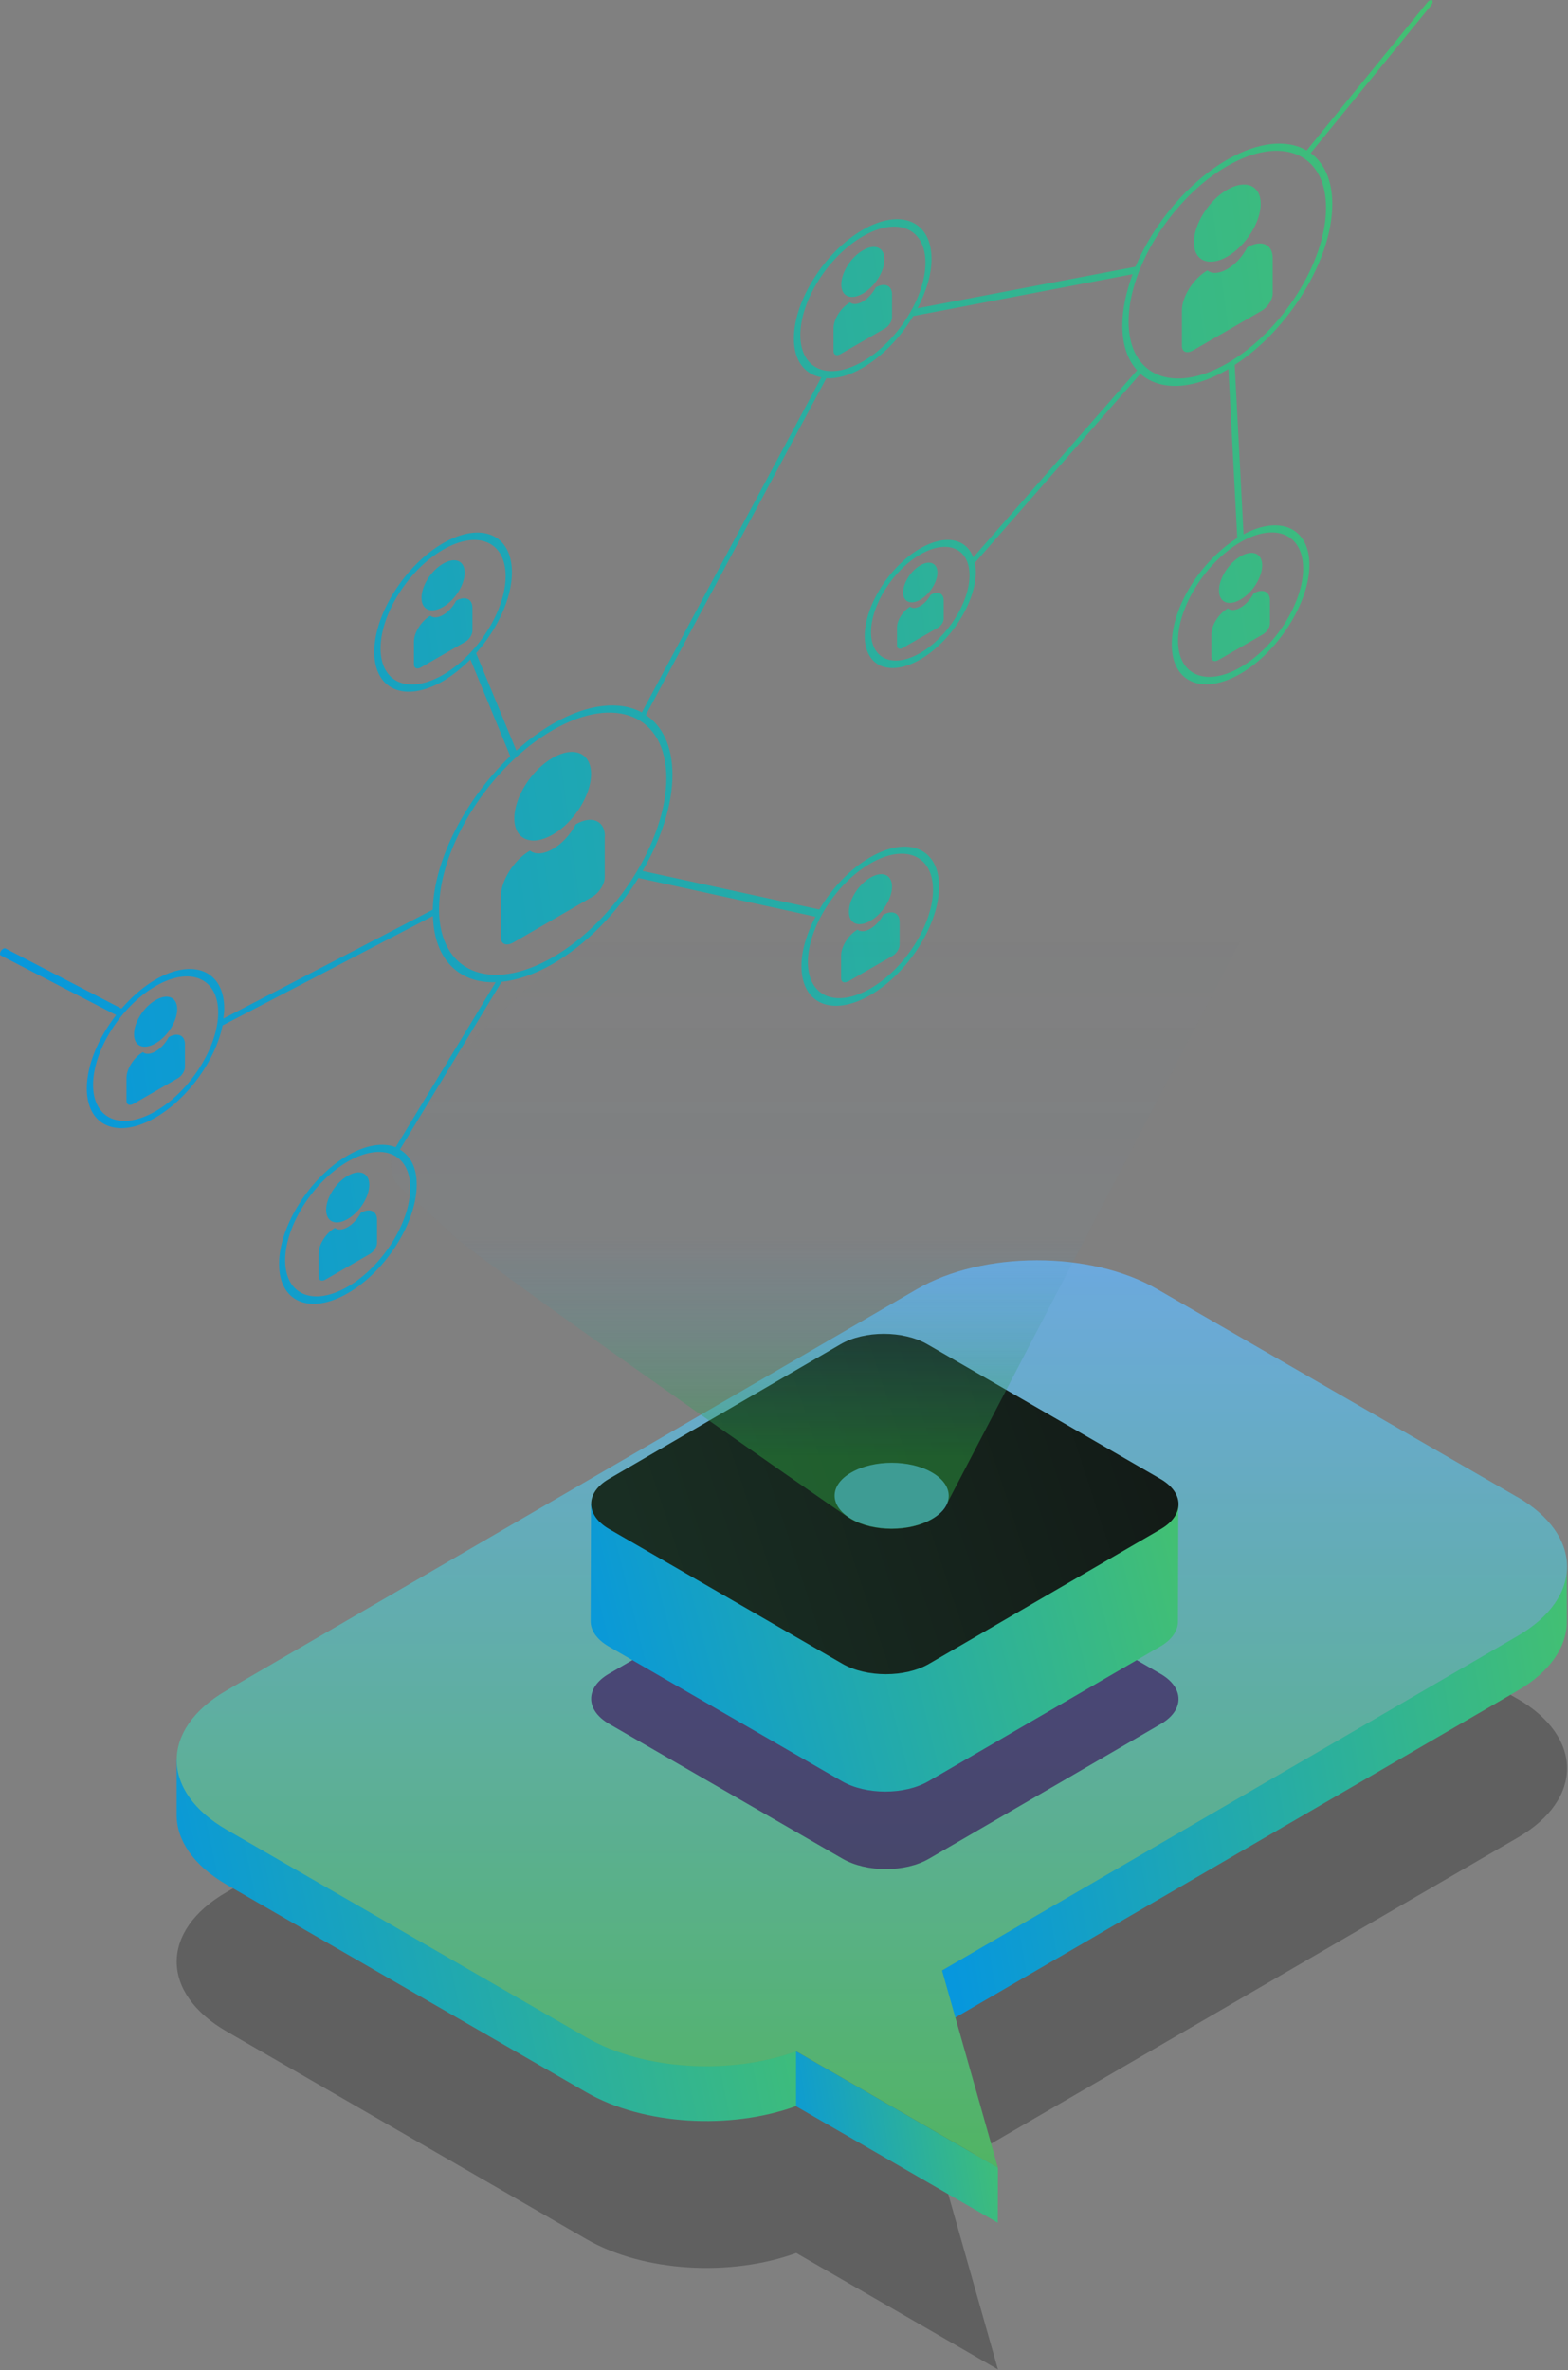
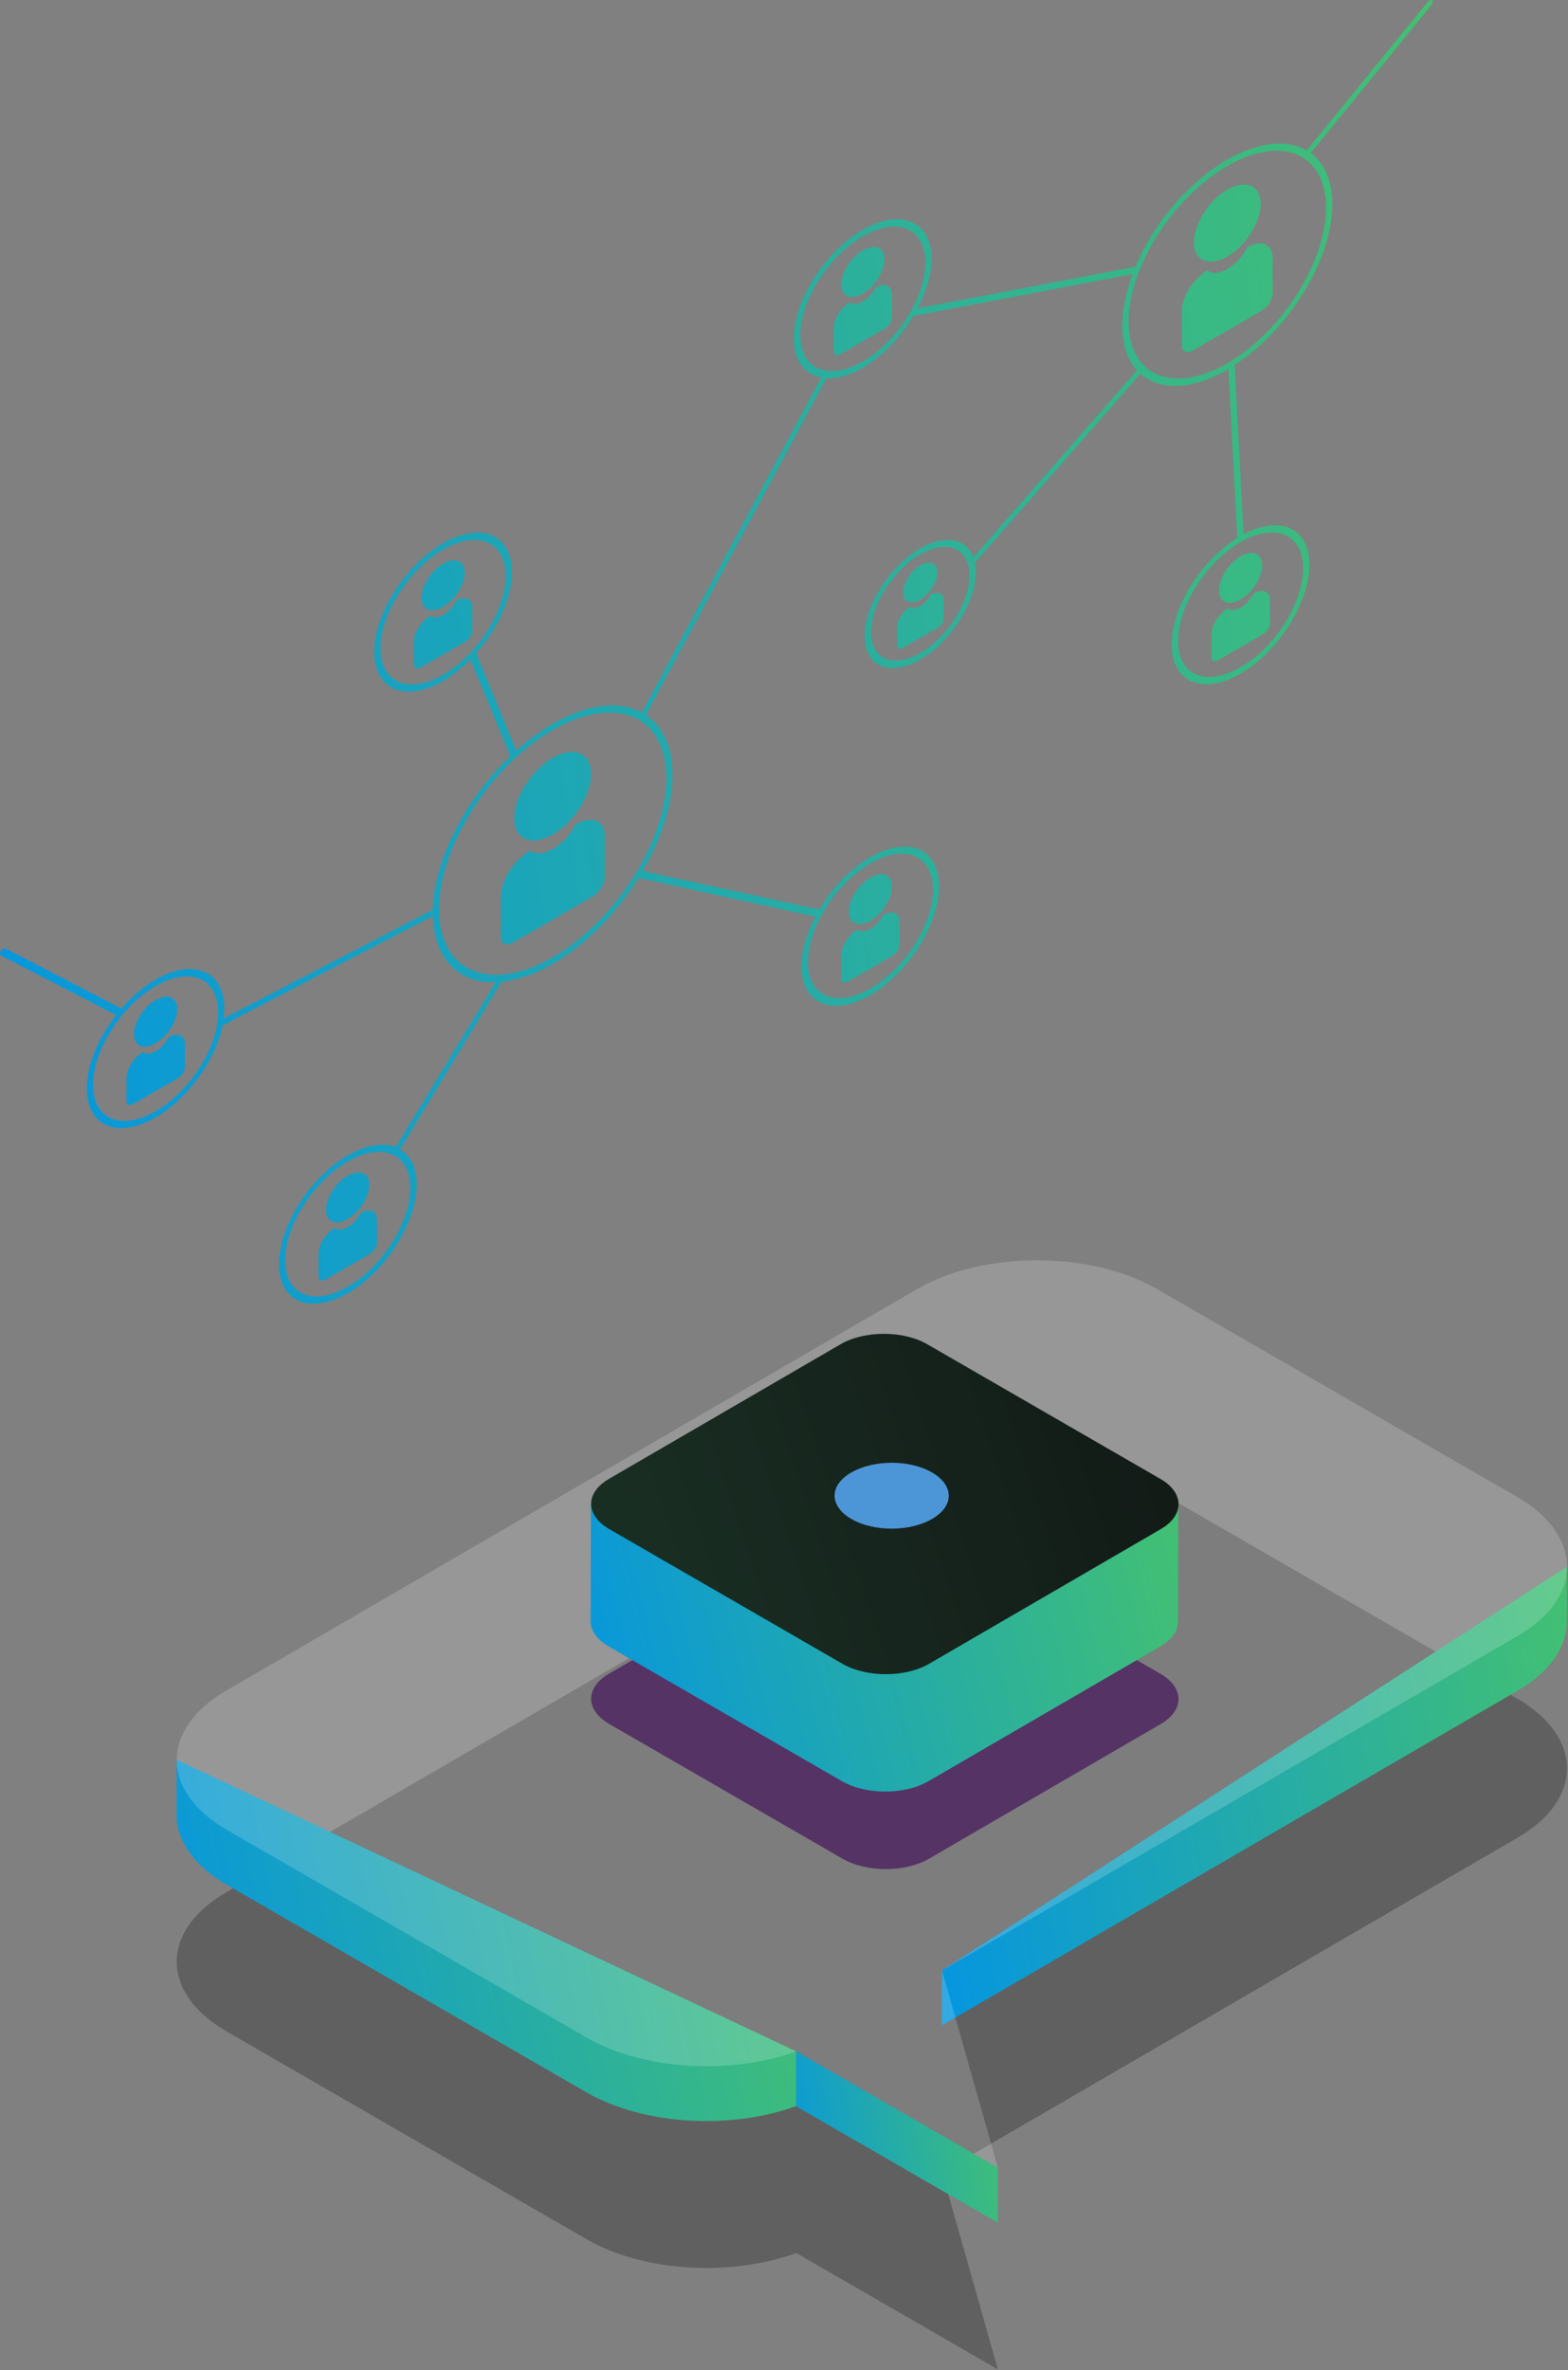
<svg xmlns="http://www.w3.org/2000/svg" width="648" height="979" viewBox="0 0 648 979" fill="none">
  <rect x="0" y="0" width="648" height="979" fill="#808080" stroke="none" />
  <g style="mix-blend-mode:multiply" opacity="0.6">
    <path d="M626.842 701.597L478.22 615.838C450.692 599.906 406.235 599.983 378.936 615.838L93.435 781.714C66.136 797.57 66.212 823.335 93.74 839.191L242.362 924.949C266.001 938.594 302.07 940.5 329.065 930.666L412.412 978.767L389.306 897.278L627.223 759.074C654.522 743.218 654.37 717.452 626.918 701.597H626.842Z" fill="black" fill-opacity="0.42" />
  </g>
  <path d="M329.068 847.348L322.434 857.562L328.992 870.064L412.339 918.165L412.415 895.448L329.068 847.348Z" fill="url(#paint0_linear_1090_979)" />
  <path d="M389.309 813.96V836.6L627.149 698.396C640.723 690.544 647.509 680.177 647.509 669.886V647.246L389.309 813.96Z" fill="url(#paint1_linear_1090_979)" />
  <path d="M73.001 726.904V749.544C72.924 759.988 79.787 770.508 93.666 778.512L242.288 864.27C265.927 877.915 301.995 879.821 328.99 869.987V847.347L73.001 726.904Z" fill="url(#paint2_linear_1090_979)" />
-   <path d="M626.842 618.278L478.22 532.52C450.692 516.588 406.235 516.664 378.936 532.52L93.435 698.395C66.136 714.251 66.212 740.017 93.74 755.872L242.362 841.631C266.001 855.276 302.07 857.181 329.065 847.348L412.412 895.449L389.306 813.959L627.223 675.755C654.522 659.899 654.37 634.134 626.918 618.278H626.842Z" fill="url(#paint3_linear_1090_979)" />
  <path d="M626.842 618.278L478.22 532.52C450.692 516.588 406.235 516.664 378.936 532.52L93.435 698.395C66.136 714.251 66.212 740.017 93.74 755.872L242.362 841.631C266.001 855.276 302.07 857.181 329.065 847.348L412.412 895.449L389.306 813.959L627.223 675.755C654.522 659.899 654.37 634.134 626.918 618.278H626.842Z" fill="white" fill-opacity="0.18" />
  <g style="mix-blend-mode:multiply" opacity="0.6">
    <path d="M479.562 691.408L383.175 635.761C373.262 630.043 357.249 630.043 347.412 635.761L251.635 691.408C241.798 697.125 241.874 706.425 251.787 712.142L348.174 767.79C358.087 773.507 374.101 773.507 383.938 767.79L479.715 712.142C489.552 706.425 489.475 697.125 479.562 691.408Z" fill="#3A0155" />
  </g>
  <path d="M249.918 345.514V362.361C249.918 365.181 247.63 368.84 244.809 370.441L212.095 389.346C209.274 390.947 206.986 390.032 206.986 387.211V370.365C206.986 363.733 212.4 355.195 219.035 351.384C223.686 355.043 233.218 349.554 237.946 340.483C244.58 336.671 249.994 338.958 249.994 345.59L249.918 345.514ZM228.414 344.752C237.183 339.72 244.275 328.515 244.275 319.748C244.275 310.982 237.183 308.009 228.414 313.04C219.645 318.071 212.553 329.277 212.553 338.043C212.553 346.81 219.645 349.783 228.414 344.752ZM515.439 102.189C511.398 110.117 503.086 114.92 498.968 111.718C493.173 115.072 488.445 122.466 488.445 128.26V142.896C488.445 145.335 490.427 146.174 492.944 144.802L521.463 128.336C523.904 126.888 525.962 123.762 525.962 121.247V106.611C525.962 100.817 521.235 98.835 515.439 102.189ZM507.204 106.001C514.829 101.58 521.006 91.822 521.006 84.199C521.006 76.576 514.829 73.985 507.204 78.33C499.578 82.751 493.401 92.508 493.401 100.131C493.401 107.754 499.578 110.346 507.204 106.001ZM384.585 245.73C382.45 249.77 378.18 252.285 376.121 250.608C373.147 252.362 370.706 256.173 370.706 259.146V266.693C370.706 267.989 371.774 268.37 372.994 267.684L387.711 259.222C389.008 258.46 389.999 256.859 389.999 255.563V248.016C389.999 245.044 387.559 243.976 384.585 245.73ZM380.315 247.712C384.28 245.425 387.406 240.394 387.406 236.506C387.406 232.618 384.204 231.246 380.315 233.533C376.349 235.82 373.223 240.851 373.223 244.739C373.223 248.626 376.426 249.998 380.315 247.712ZM188.456 248.245C185.787 253.353 180.449 256.478 177.857 254.343C174.12 256.478 171.07 261.28 171.07 265.016V274.468C171.07 276.069 172.366 276.603 173.968 275.688L192.345 265.092C193.947 264.177 195.243 262.119 195.243 260.518V251.066C195.243 247.33 192.193 246.034 188.456 248.169V248.245ZM183.118 250.684C188.075 247.864 192.04 241.537 192.04 236.582C192.04 231.627 188.075 229.95 183.118 232.847C178.162 235.667 174.196 241.994 174.196 246.949C174.196 251.904 178.162 253.581 183.118 250.684ZM356.599 121.247C361.556 118.426 365.521 112.099 365.521 107.144C365.521 102.189 361.556 100.512 356.599 103.409C351.643 106.23 347.677 112.557 347.677 117.512C347.677 122.466 351.643 124.144 356.599 121.247ZM361.861 118.807C359.192 123.915 353.854 127.04 351.261 124.906C347.525 127.04 344.475 131.843 344.475 135.578V145.03C344.475 146.631 345.771 147.165 347.372 146.25L365.75 135.654C367.351 134.739 368.648 132.681 368.648 131.08V121.628C368.648 117.893 365.597 116.597 361.861 118.731V118.807ZM69.65 428.528C66.981 433.635 61.644 436.761 59.051 434.626C55.314 436.761 52.264 441.563 52.264 445.298V454.751C52.264 456.352 53.56 456.885 55.162 455.97L73.539 445.375C75.141 444.46 76.437 442.402 76.437 440.801V431.348C76.437 427.613 73.387 426.317 69.65 428.452V428.528ZM64.312 430.967C69.269 428.147 73.234 421.82 73.234 416.865C73.234 411.91 69.269 410.233 64.312 413.129C59.356 415.95 55.391 422.277 55.391 427.232C55.391 432.187 59.356 433.864 64.312 430.967ZM143.694 503.538C148.651 500.717 152.616 494.39 152.616 489.435C152.616 484.48 148.651 482.803 143.694 485.7C138.738 488.52 134.772 494.847 134.772 499.802C134.772 504.757 138.738 506.434 143.694 503.538ZM149.032 501.098C146.363 506.206 141.025 509.331 138.433 507.197C134.696 509.331 131.646 514.133 131.646 517.869V527.321C131.646 528.922 132.942 529.456 134.544 528.541L152.921 517.945C154.523 517.03 155.819 514.972 155.819 513.371V503.919C155.819 500.184 152.769 498.888 149.032 501.022V501.098ZM350.499 405.43L368.876 394.834C370.478 393.92 371.774 391.861 371.774 390.261V380.808C371.774 377.073 368.724 375.777 364.987 377.911C362.318 383.019 356.981 386.144 354.388 384.01C350.651 386.144 347.601 390.947 347.601 394.682V404.134C347.601 405.735 348.897 406.269 350.499 405.354V405.43ZM359.726 380.351C364.682 377.53 368.648 371.203 368.648 366.248C368.648 361.293 364.682 359.616 359.726 362.513C354.769 365.334 350.804 371.661 350.804 376.616C350.804 381.57 354.769 383.248 359.726 380.351ZM518.032 245.196C515.363 250.303 510.025 253.429 507.432 251.294C503.696 253.429 500.646 258.231 500.646 261.966V271.419C500.646 273.02 501.942 273.553 503.543 272.639L521.921 262.043C523.522 261.128 524.819 259.07 524.819 257.469V248.016C524.819 244.281 521.768 242.985 518.032 245.12V245.196ZM512.694 247.635C517.651 244.815 521.616 238.488 521.616 233.533C521.616 228.578 517.651 226.901 512.694 229.798C507.737 232.618 503.772 238.945 503.772 243.9C503.772 248.855 507.737 250.532 512.694 247.635ZM591.466 2.176L541.671 63.236C547.238 67.353 550.593 74.442 550.593 84.275C550.593 107.144 532.749 136.188 510.254 150.748L513.914 220.726C529.013 212.646 541.137 218.058 541.137 233.38C541.137 248.702 528.403 269.208 512.694 278.28C496.985 287.351 484.251 281.939 484.251 266.235C484.251 250.532 496.299 231.703 511.321 222.251L507.661 152.425C507.661 152.425 507.356 152.577 507.204 152.73C492.258 161.344 479.142 161.344 471.287 154.407L402.886 232.466C403.115 233.609 403.268 234.829 403.268 236.201C403.268 248.855 392.973 265.092 380.315 272.41C367.656 279.728 357.362 275.383 357.362 262.729C357.362 250.075 367.656 233.838 380.315 226.52C390.685 220.574 399.378 222.48 402.2 230.255L469.915 152.958C466.026 148.689 463.814 142.515 463.814 134.435C463.814 127.726 465.416 120.485 468.085 113.243L377.417 130.547C372.232 139.237 364.759 147.165 356.447 151.967C350.956 155.169 345.847 156.465 341.501 156.236L266.923 295.355C273.786 299.929 277.904 308.314 277.904 320.053C277.904 332.555 273.252 346.581 265.55 359.769L338.603 375.701C343.788 366.934 351.261 358.93 359.649 354.128C375.358 345.057 388.093 350.469 388.093 366.172C388.093 381.875 375.358 402 359.649 411.071C343.941 420.143 331.206 414.73 331.206 399.027C331.206 392.624 333.418 385.534 337.002 378.674L263.873 362.666C254.875 377.149 242.292 390.184 228.414 398.189C220.865 402.534 213.697 404.897 207.291 405.583L165.275 474.875C169.545 477.391 172.214 482.193 172.214 489.283C172.214 504.986 159.479 525.111 143.771 534.182C128.062 543.253 115.327 537.841 115.327 522.138C115.327 506.434 128.062 486.31 143.771 477.239C151.472 472.817 158.412 471.902 163.521 473.884L204.851 405.735C189.753 406.269 179.382 396.359 178.924 378.369L91.993 423.573C89.095 437.828 77.81 453.76 64.312 461.611C48.604 470.683 35.869 465.27 35.869 449.567C35.869 439.962 40.673 428.68 47.994 419.304L0.334 394.682C-0.123 394.453 -0.123 393.615 0.41 392.776C0.944 392.014 1.783 391.557 2.241 391.785L50.205 416.636C54.399 411.834 59.127 407.641 64.236 404.668C79.945 395.597 92.679 401.009 92.679 416.712C92.679 418.008 92.451 419.38 92.298 420.752L178.848 375.777C179.382 354.89 192.574 329.887 210.875 312.354L194.404 272.41C190.896 275.916 187.084 278.966 183.118 281.329C167.41 290.4 154.675 284.988 154.675 269.284C154.675 253.581 167.41 233.457 183.118 224.385C198.827 215.314 211.562 220.726 211.562 236.43C211.562 247.178 205.537 259.908 196.768 269.818L213.392 310.067C218.119 305.798 223.152 302.063 228.414 299.014C243.055 290.552 256.171 289.409 265.245 294.288L339.442 155.855C332.579 154.635 328.08 149.071 328.08 139.847C328.08 124.144 340.814 104.019 356.523 94.948C372.232 85.876 384.966 91.289 384.966 106.992C384.966 113.395 382.755 120.485 379.171 127.345L469.228 110.194C476.625 92.585 490.809 75.433 507.127 65.981C520.243 58.434 531.987 57.519 539.993 62.169L590.017 0.804C590.627 0.118 591.39 -0.187 591.847 0.118C592.228 0.499 592.076 1.414 591.466 2.1V2.176ZM208.969 237.954C208.969 223.699 197.378 218.821 183.118 227.053C168.859 235.286 157.268 253.581 157.268 267.836C157.268 282.091 168.859 286.97 183.118 278.737C197.378 270.504 208.969 252.209 208.969 237.954ZM90.163 418.237C90.163 403.982 78.572 399.103 64.312 407.336C50.053 415.569 38.462 433.864 38.462 448.119C38.462 462.374 50.053 467.252 64.312 459.02C78.572 450.787 90.163 432.492 90.163 418.237ZM143.694 479.83C129.435 488.063 117.844 506.358 117.844 520.613C117.844 534.868 129.435 539.747 143.694 531.514C157.954 523.281 169.545 504.986 169.545 490.731C169.545 476.476 157.954 471.597 143.694 479.83ZM333.875 397.426C333.875 411.681 345.466 416.56 359.726 408.327C373.985 400.094 385.576 381.799 385.576 367.544C385.576 353.289 373.985 348.411 359.726 356.643C345.466 364.876 333.875 383.171 333.875 397.426ZM228.414 301.606C202.487 316.547 181.441 349.783 181.441 375.625C181.441 401.466 202.487 410.385 228.414 395.444C254.341 380.503 275.387 347.267 275.387 321.425C275.387 295.584 254.341 286.665 228.414 301.606ZM382.45 108.517C382.45 94.262 370.859 89.383 356.599 97.616C342.339 105.848 330.749 124.144 330.749 138.398C330.749 152.653 342.339 157.532 356.599 149.299C370.859 141.066 382.45 122.771 382.45 108.517ZM400.675 237.649C400.675 226.443 391.524 222.556 380.315 229.035C369.105 235.515 359.954 249.922 359.954 261.128C359.954 272.334 369.105 276.221 380.315 269.742C391.524 263.262 400.675 248.855 400.675 237.649ZM512.694 223.928C498.434 232.161 486.843 250.456 486.843 264.711C486.843 278.966 498.434 283.844 512.694 275.612C526.954 267.379 538.545 249.084 538.545 234.829C538.545 220.574 526.954 215.695 512.694 223.928ZM507.204 68.572C484.708 81.531 466.407 110.346 466.407 132.834C466.407 155.321 484.708 163.021 507.204 150.062C529.699 137.103 548 108.288 548 85.8C548 63.312 529.699 55.613 507.204 68.572Z" fill="url(#paint4_linear_1090_979)" />
  <path d="M244.238 621.201L244.086 669.683C244.086 673.495 246.602 677.23 251.559 680.127L347.946 735.774C357.859 741.491 373.873 741.491 383.71 735.774L479.486 680.127C484.367 677.306 486.807 673.571 486.807 669.836L486.959 621.354L244.162 621.201H244.238Z" fill="url(#paint5_linear_1090_979)" />
  <path d="M479.562 610.91L383.175 555.263C373.262 549.545 357.249 549.545 347.412 555.263L251.635 610.91C241.798 616.627 241.874 625.927 251.787 631.644L348.174 687.292C358.087 693.009 374.101 693.009 383.938 687.292L479.715 631.644C489.552 625.927 489.475 616.627 479.562 610.91Z" fill="url(#paint6_linear_1090_979)" />
  <path d="M385.158 608.242C394.385 613.578 394.385 622.192 385.158 627.452C375.931 632.788 360.985 632.788 351.834 627.452C342.607 622.116 342.607 613.502 351.834 608.242C361.061 602.906 376.007 602.906 385.158 608.242Z" fill="#4C96D7" />
  <g style="mix-blend-mode:screen" opacity="0.9">
-     <path d="M186.103 509.022C186.103 512.529 347.155 624.891 351.73 627.559C360.957 632.895 375.903 632.895 385.054 627.559C387.875 625.882 389.858 623.976 390.925 621.918L596.357 228.193C672.765 65.062 109.757 442.323 165.499 490.5L186.103 509.022Z" fill="url(#paint7_linear_1090_979)" />
-   </g>
+     </g>
  <defs>
    <linearGradient id="paint0_linear_1090_979" x1="320.271" y1="918.161" x2="420.952" y2="902.553" gradientUnits="userSpaceOnUse">
      <stop stop-color="#0495E2" />
      <stop offset="1" stop-color="#43C072" />
    </linearGradient>
    <linearGradient id="paint1_linear_1090_979" x1="383.104" y1="836.591" x2="670.982" y2="788.698" gradientUnits="userSpaceOnUse">
      <stop stop-color="#0495E2" />
      <stop offset="1" stop-color="#43C072" />
    </linearGradient>
    <linearGradient id="paint2_linear_1090_979" x1="66.849" y1="876.157" x2="347.858" y2="817.357" gradientUnits="userSpaceOnUse">
      <stop stop-color="#0495E2" />
      <stop offset="1" stop-color="#43C072" />
    </linearGradient>
    <linearGradient id="paint3_linear_1090_979" x1="360.315" y1="520.6" x2="360.315" y2="895.449" gradientUnits="userSpaceOnUse">
      <stop stop-color="#4C96D7" />
      <stop offset="1" stop-color="#2BA341" />
    </linearGradient>
    <linearGradient id="paint4_linear_1090_979" x1="-14.227" y1="538.554" x2="652.162" y2="449.179" gradientUnits="userSpaceOnUse">
      <stop stop-color="#0495E2" />
      <stop offset="1" stop-color="#43C072" />
    </linearGradient>
    <linearGradient id="paint5_linear_1090_979" x1="238.25" y1="740.056" x2="500.25" y2="674.739" gradientUnits="userSpaceOnUse">
      <stop stop-color="#0495E2" />
      <stop offset="1" stop-color="#43C072" />
    </linearGradient>
    <linearGradient id="paint6_linear_1090_979" x1="622.007" y1="537.12" x2="266.376" y2="653.975" gradientUnits="userSpaceOnUse">
      <stop stop-color="#0E0D0E" />
      <stop offset="1" stop-color="#192E23" />
    </linearGradient>
    <linearGradient id="paint7_linear_1090_979" x1="392.882" y1="188.998" x2="392.882" y2="631.56" gradientUnits="userSpaceOnUse">
      <stop offset="0.432" stop-color="#4C96D7" stop-opacity="0" />
      <stop offset="0.727" stop-color="#4A97CE" stop-opacity="0.029" />
      <stop offset="0.931" stop-color="#2BA341" stop-opacity="0.5" />
    </linearGradient>
  </defs>
</svg>